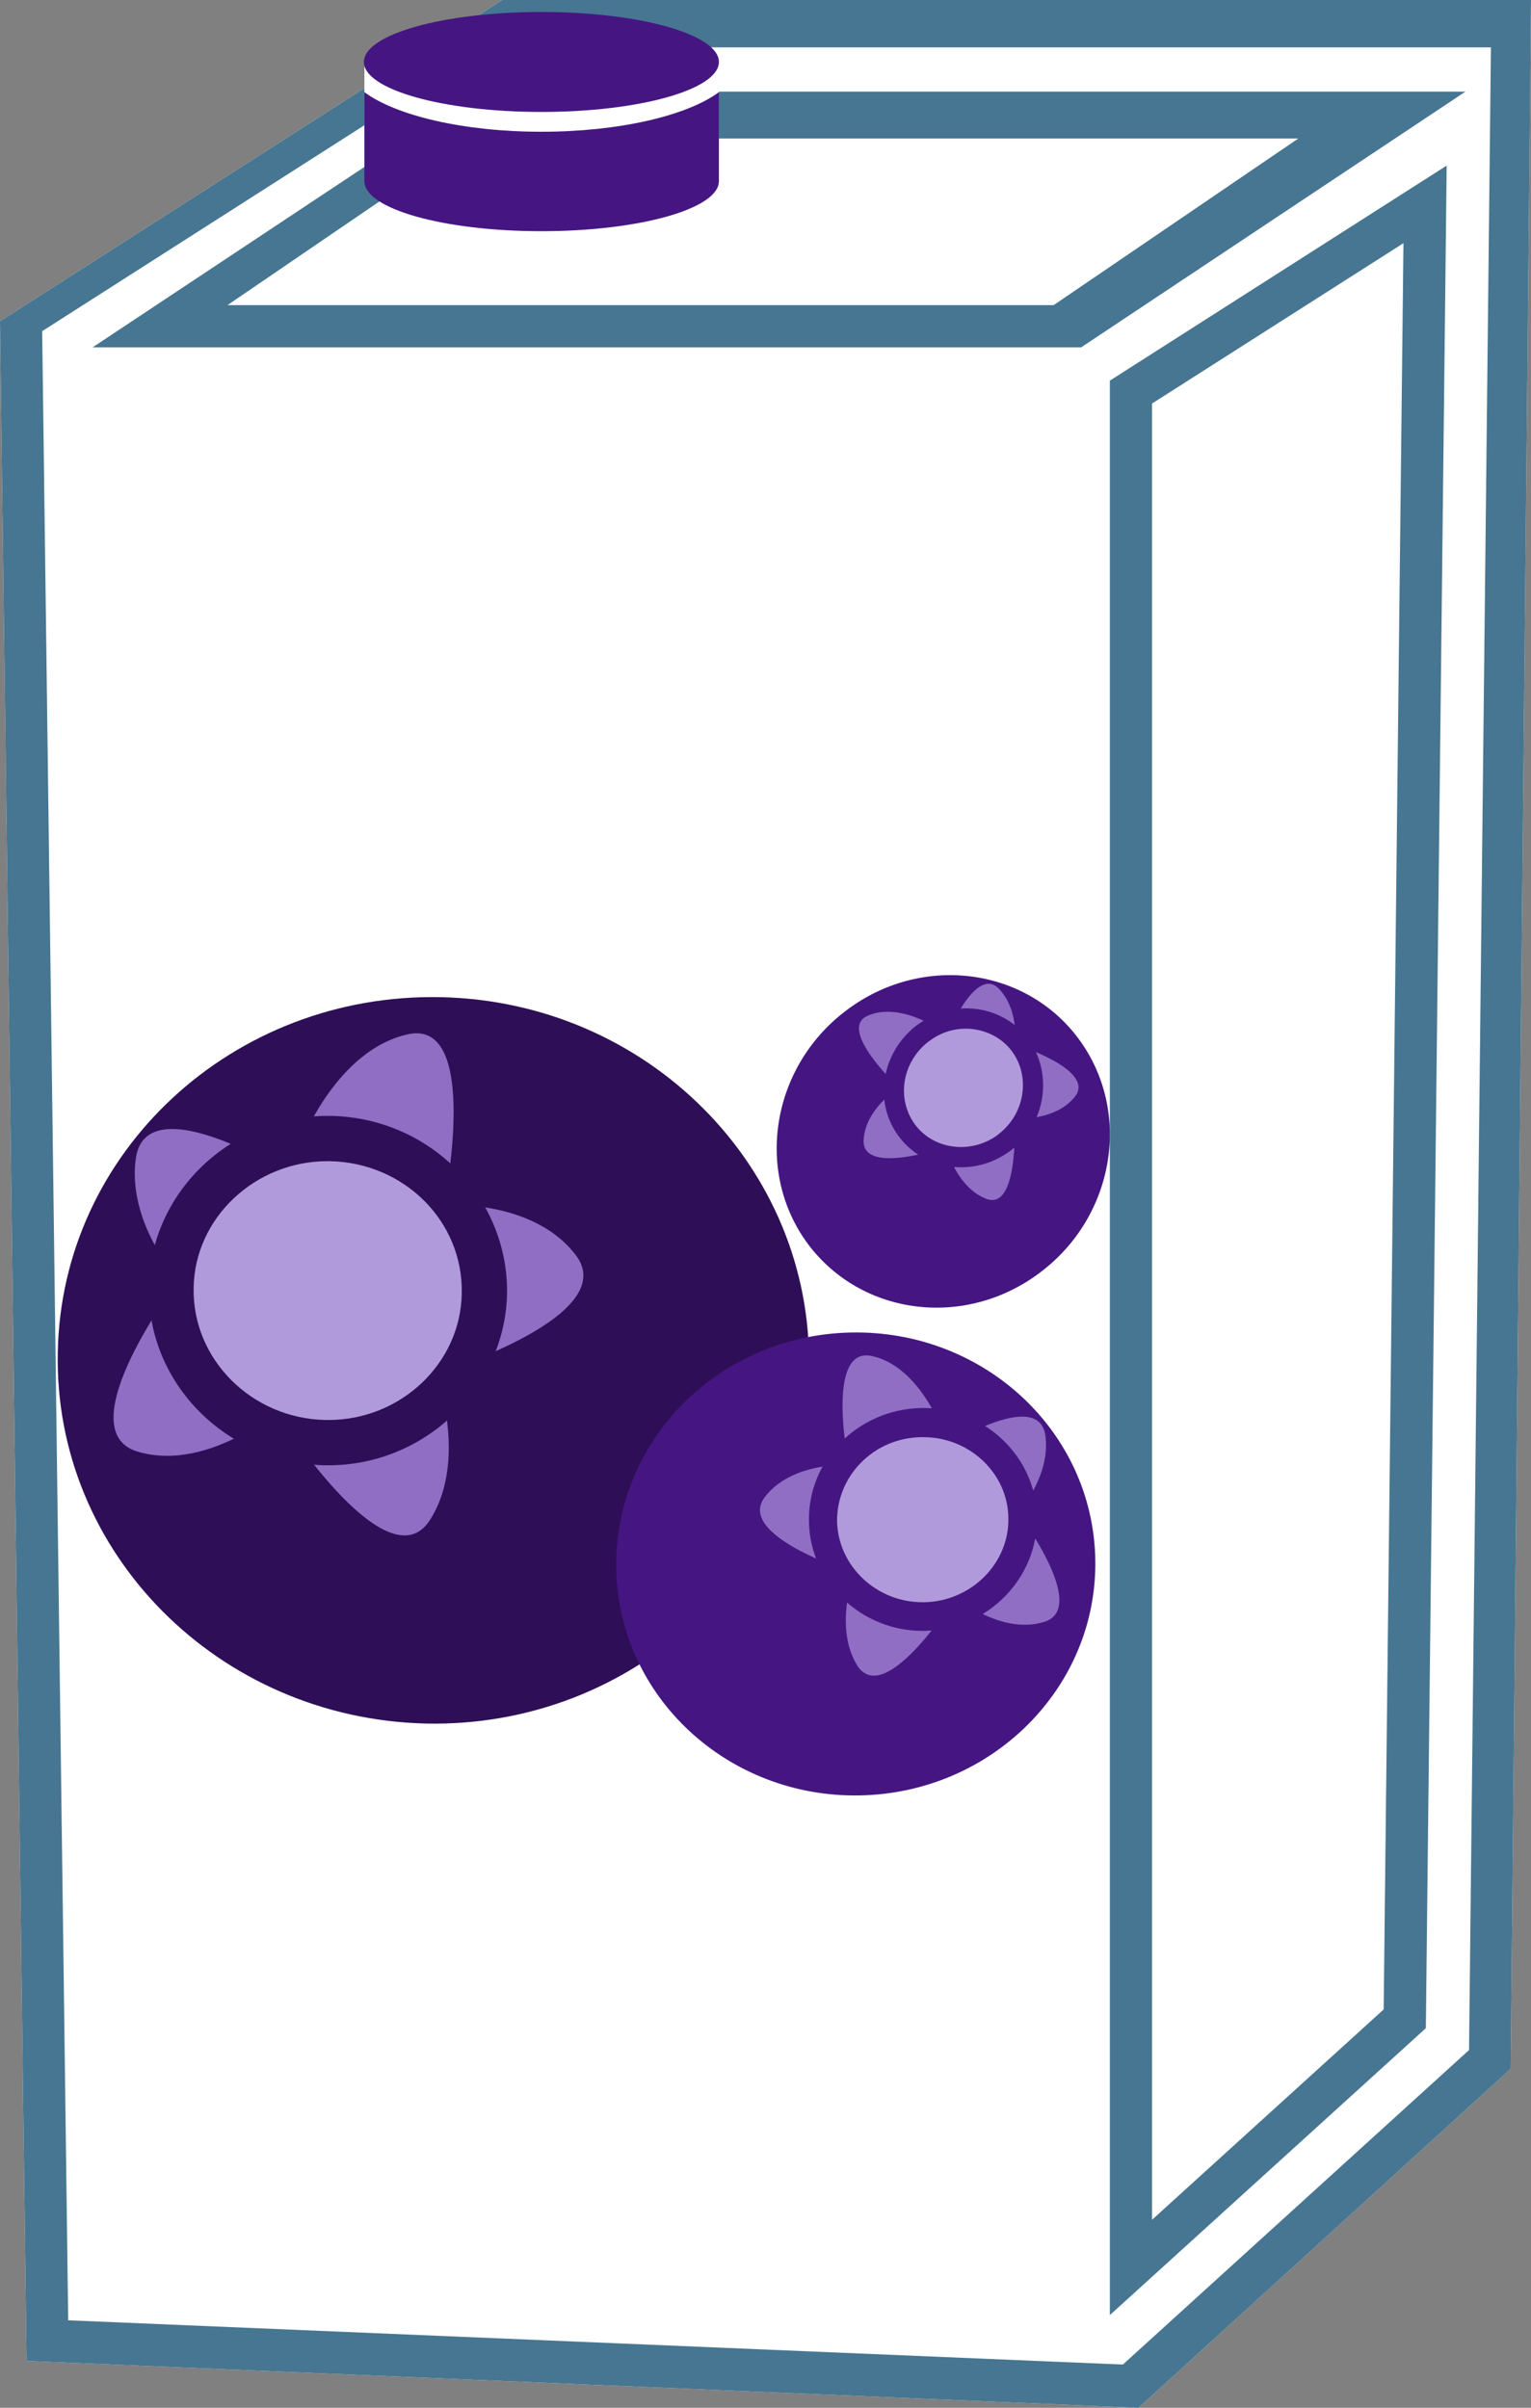
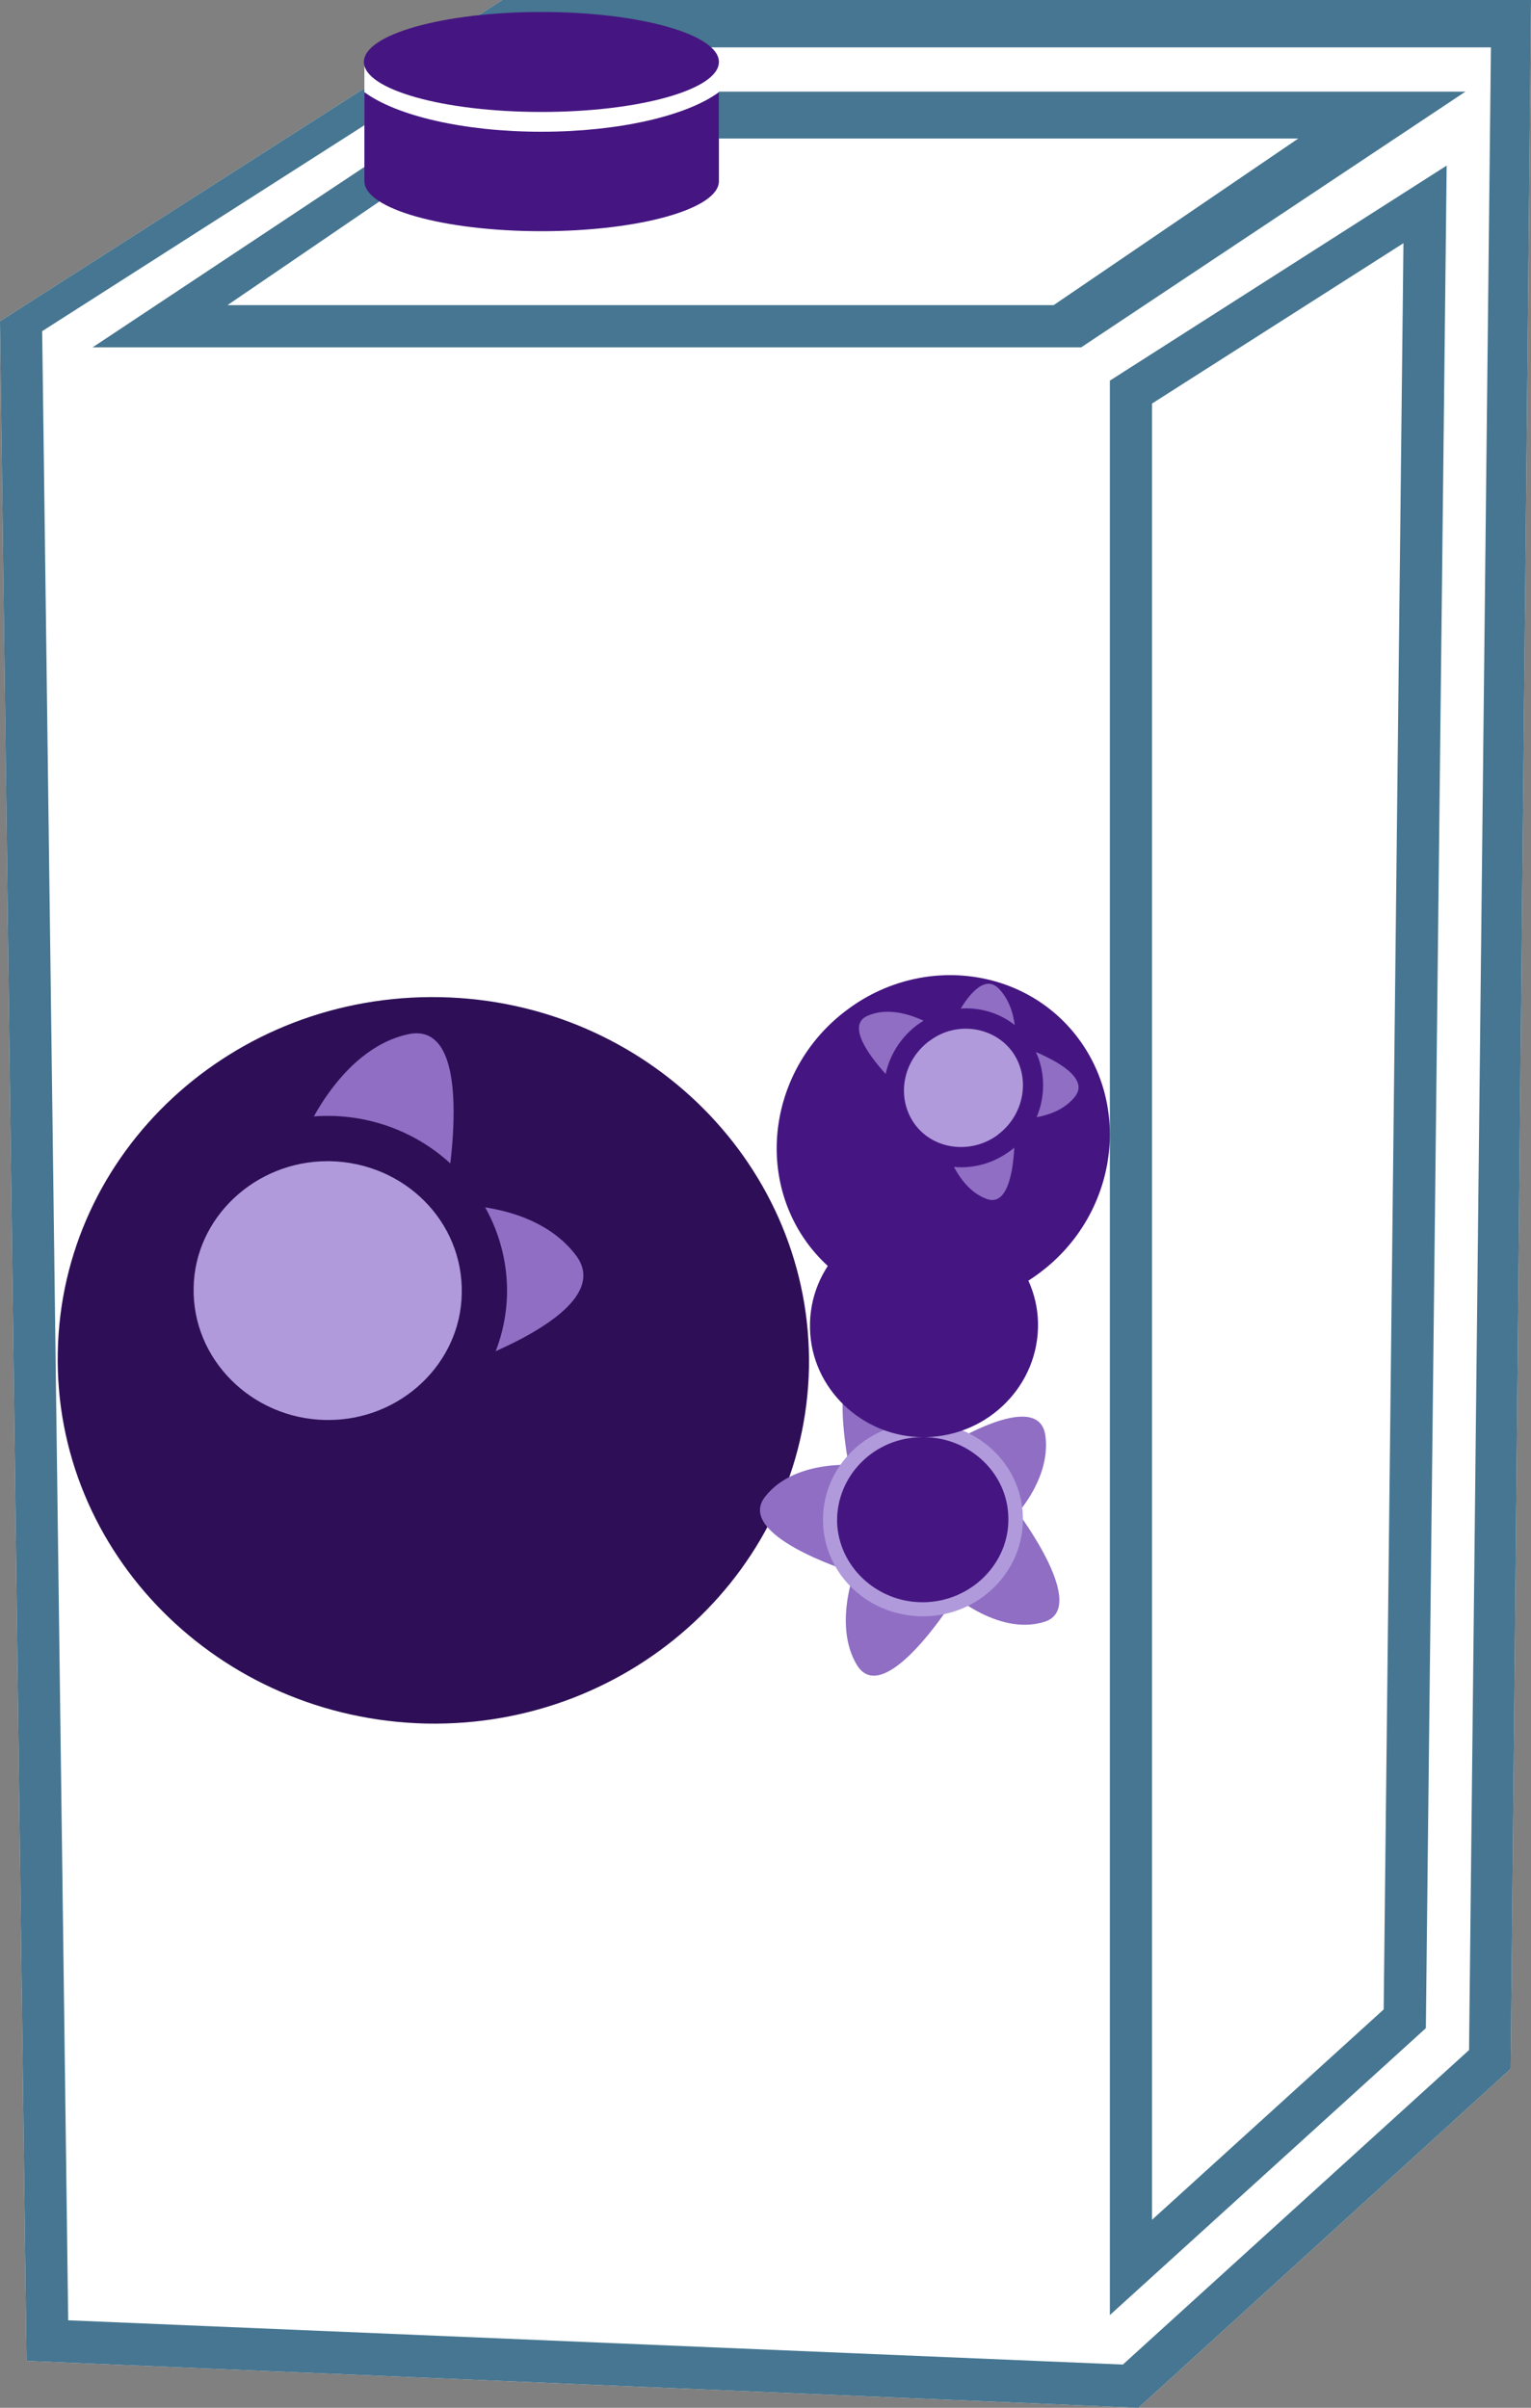
<svg xmlns="http://www.w3.org/2000/svg" xmlns:ns1="http://sodipodi.sourceforge.net/DTD/sodipodi-0.dtd" xmlns:ns2="http://www.inkscape.org/namespaces/inkscape" xml:space="preserve" width="29.41mm" height="46.24mm" version="1.1" style="clip-rule:evenodd;fill-rule:evenodd;image-rendering:optimizeQuality;shape-rendering:geometricPrecision;text-rendering:geometricPrecision" viewBox="0 0 2941 4624" id="svg69" ns1:docname="3343.svg" ns2:version="0.92.4 (5da689c313, 2019-01-14)">
  <rect x="0" y="0" width="2941" height="4624" fill="#808080" stroke="none" />
  <ns1:namedview pagecolor="#ffffff" bordercolor="#666666" borderopacity="1" objecttolerance="10" gridtolerance="10" guidetolerance="10" ns2:pageopacity="0" ns2:pageshadow="2" ns2:window-width="640" ns2:window-height="480" id="namedview71" showgrid="false" ns2:zoom="0.2102413" ns2:cx="54.00945" ns2:cy="75.174801" ns2:window-x="0" ns2:window-y="0" ns2:window-maximized="0" ns2:current-layer="svg69" />
  <defs id="defs4">
    <style type="text/css" id="style2">
   
    .fil2 {fill:#451682}
    .fil0 {fill:white}
    .fil3 {fill:#2E0F57;fill-rule:nonzero}
    .fil6 {fill:#451682;fill-rule:nonzero}
    .fil1 {fill:#467691;fill-rule:nonzero}
    .fil4 {fill:#8F6EC4;fill-rule:nonzero}
    .fil5 {fill:#B09ADB;fill-rule:nonzero}
   
  </style>
  </defs>
  <g id="Vrstva_x0020_1" transform="translate(-9071,-12215)">
    <g id="_490046968">
      <polygon class="fil0" points="9071,12832 10036,12215 12012,12215 11973,16188 11258,16839 9122,16749 " id="polygon7" style="fill:#ffffff" />
      <path class="fil1" d="m 9508,12801 h 1587 l 470,-320 H 9977 Z m 1640,81 H 9249 l 740,-491 h 1897 z m 136,108 v 3488 l 445,-404 38,-3392 z m -81,3671 v -3715 l 647,-413 -40,3577 z m -2001,10 2026,85 665,-604 42,-3846 h -1930 l -853,545 z m 2056,168 -2136,-90 -51,-3917 965,-617 h 1976 l -39,3973 z" id="path9" ns2:connector-curvature="0" style="fill:#467691;fill-rule:nonzero" />
      <rect class="fil0" x="9771" y="12334" width="681" height="189" id="rect11" style="fill:#ffffff" />
    </g>
    <g id="_490047088">
      <path class="fil2" d="m 10452,12392 v 171 c 0,53 -153,96 -341,96 -188,0 -340,-43 -340,-96 v -171 c 61,45 190,76 340,76 150,0 280,-31 341,-76 z" id="path14" ns2:connector-curvature="0" style="fill:#451682" />
      <ellipse class="fil2" cx="10111" cy="12334" rx="341" ry="96" id="ellipse16" style="fill:#451682" />
    </g>
    <g id="_490043632">
      <path class="fil3" d="m 9182,14812 c -8,385 309,704 708,713 398,8 727,-298 735,-683 7,-385 -310,-704 -708,-712 -399,-8 -728,297 -735,682 z" id="path19" ns2:connector-curvature="0" style="fill:#2e0f57;fill-rule:nonzero" />
      <path class="fil4" d="m 9926,14516 c 0,0 67,-343 -70,-315 -137,29 -205,205 -205,205 0,0 161,34 275,110 z" id="path21" ns2:connector-curvature="0" style="fill:#8f6ec4;fill-rule:nonzero" />
-       <path class="fil4" d="m 9633,14473 c 0,0 -280,-177 -301,-34 -20,144 112,268 112,268 0,0 84,-146 189,-234 z" id="path23" ns2:connector-curvature="0" style="fill:#8f6ec4;fill-rule:nonzero" />
-       <path class="fil4" d="m 9417,14669 c 0,0 -222,293 -81,334 141,41 287,-93 287,-93 0,0 -134,-112 -206,-241 z" id="path25" ns2:connector-curvature="0" style="fill:#8f6ec4;fill-rule:nonzero" />
-       <path class="fil4" d="m 9617,14949 c 0,0 200,310 280,185 80,-126 2,-311 2,-311 0,0 -144,96 -282,126 z" id="path27" ns2:connector-curvature="0" style="fill:#8f6ec4;fill-rule:nonzero" />
      <path class="fil4" d="m 9924,14848 c 0,0 344,-108 252,-224 -91,-117 -285,-94 -285,-94 0,0 46,171 33,318 z" id="path29" ns2:connector-curvature="0" style="fill:#8f6ec4;fill-rule:nonzero" />
      <path class="fil5" d="m 9400,14687 c -3,161 129,295 295,298 166,4 304,-124 307,-286 3,-161 -129,-294 -295,-298 -167,-3 -304,125 -307,286 z" id="path31" ns2:connector-curvature="0" style="fill:#b09adb;fill-rule:nonzero" />
      <path class="fil3" d="m 9443,14688 c -3,137 111,251 253,254 h 6 c 139,0 254,-109 256,-243 3,-138 -110,-251 -253,-254 h -5 c -139,0 -255,109 -257,243 z m 251,341 c -189,-5 -341,-158 -337,-343 3,-181 157,-328 343,-328 h 7 c 190,4 341,157 338,342 -4,181 -158,329 -343,329 z" id="path33" ns2:connector-curvature="0" style="fill:#2e0f57;fill-rule:nonzero" />
-       <path class="fil6" d="m 11175,15209 c 5,246 -198,449 -452,454 -254,5 -464,-190 -468,-435 -5,-246 197,-449 451,-454 254,-5 464,189 469,435 z" id="path35" ns2:connector-curvature="0" style="fill:#451682;fill-rule:nonzero" />
      <path class="fil4" d="m 10700,15020 c 0,0 -43,-219 45,-201 87,18 131,131 131,131 0,0 -103,22 -176,70 z" id="path37" ns2:connector-curvature="0" style="fill:#8f6ec4;fill-rule:nonzero" />
      <path class="fil4" d="m 10887,14993 c 0,0 178,-113 192,-22 13,92 -72,171 -72,171 0,0 -53,-93 -120,-149 z" id="path39" ns2:connector-curvature="0" style="fill:#8f6ec4;fill-rule:nonzero" />
      <path class="fil4" d="m 11025,15118 c 0,0 141,186 51,212 -90,27 -183,-59 -183,-59 0,0 86,-71 132,-153 z" id="path41" ns2:connector-curvature="0" style="fill:#8f6ec4;fill-rule:nonzero" />
      <path class="fil4" d="m 10897,15296 c 0,0 -127,198 -179,118 -50,-80 0,-198 0,-198 0,0 91,61 179,80 z" id="path43" ns2:connector-curvature="0" style="fill:#8f6ec4;fill-rule:nonzero" />
      <path class="fil4" d="m 10701,15232 c 0,0 -219,-69 -160,-143 58,-74 181,-60 181,-60 0,0 -29,109 -21,203 z" id="path45" ns2:connector-curvature="0" style="fill:#8f6ec4;fill-rule:nonzero" />
      <path class="fil5" d="m 11036,15129 c 2,103 -83,188 -188,190 -107,2 -194,-79 -196,-182 -2,-103 82,-188 188,-190 106,-2 194,79 196,182 z" id="path47" ns2:connector-curvature="0" style="fill:#b09adb;fill-rule:nonzero" />
-       <path class="fil6" d="m 10845,14975 h -4 c -91,1 -163,74 -162,162 2,85 75,155 164,155 h 4 c 90,-2 163,-75 161,-162 -1,-86 -75,-155 -163,-155 z m -2,372 c -118,0 -216,-94 -218,-209 -3,-118 93,-216 215,-219 h 5 c 118,0 216,94 218,209 2,118 -94,216 -215,219 z" id="path49" ns2:connector-curvature="0" style="fill:#451682;fill-rule:nonzero" />
+       <path class="fil6" d="m 10845,14975 h -4 c -91,1 -163,74 -162,162 2,85 75,155 164,155 h 4 c 90,-2 163,-75 161,-162 -1,-86 -75,-155 -163,-155 z c -118,0 -216,-94 -218,-209 -3,-118 93,-216 215,-219 h 5 c 118,0 216,94 218,209 2,118 -94,216 -215,219 z" id="path49" ns2:connector-curvature="0" style="fill:#451682;fill-rule:nonzero" />
      <path class="fil6" d="m 11143,14210 c 103,139 70,340 -73,448 -143,109 -343,85 -447,-54 -103,-139 -70,-340 73,-448 143,-109 344,-85 447,54 z" id="path51" ns2:connector-curvature="0" style="fill:#451682;fill-rule:nonzero" />
      <path class="fil4" d="m 10794,14300 c 0,0 -114,-108 -57,-134 58,-26 128,20 128,20 0,0 -49,56 -71,114 z" id="path53" ns2:connector-curvature="0" style="fill:#8f6ec4;fill-rule:nonzero" />
      <path class="fil4" d="m 10889,14206 c 0,0 56,-139 101,-92 45,47 29,128 29,128 0,0 -69,-32 -130,-36 z" id="path55" ns2:connector-curvature="0" style="fill:#8f6ec4;fill-rule:nonzero" />
      <path class="fil4" d="m 11020,14220 c 0,0 157,49 116,101 -41,52 -129,42 -129,42 0,0 20,-77 13,-143 z" id="path57" ns2:connector-curvature="0" style="fill:#8f6ec4;fill-rule:nonzero" />
      <path class="fil4" d="m 11020,14376 c 0,0 7,166 -55,141 -62,-24 -81,-113 -81,-113 0,0 77,-2 136,-28 z" id="path59" ns2:connector-curvature="0" style="fill:#8f6ec4;fill-rule:nonzero" />
-       <path class="fil4" d="m 10881,14420 c 0,0 -154,52 -151,-15 3,-67 80,-109 80,-109 0,0 28,74 71,124 z" id="path61" ns2:connector-curvature="0" style="fill:#8f6ec4;fill-rule:nonzero" />
      <path class="fil5" d="m 11030,14222 c 44,58 30,142 -30,187 -60,46 -143,36 -186,-23 -43,-58 -30,-141 30,-187 59,-45 143,-35 186,23 z" id="path63" ns2:connector-curvature="0" style="fill:#b09adb;fill-rule:nonzero" />
      <path class="fil6" d="m 10858,14213 -3,2 c -51,39 -63,110 -26,160 36,48 107,57 158,20 l 1,-1 c 52,-39 63,-111 27,-160 -36,-48 -107,-58 -157,-21 z m 151,214 c -68,49 -162,36 -211,-29 -50,-66 -34,-162 34,-214 l 3,-2 c 68,-50 162,-37 211,28 49,67 34,164 -34,215 z" id="path65" ns2:connector-curvature="0" style="fill:#451682;fill-rule:nonzero" />
    </g>
  </g>
</svg>